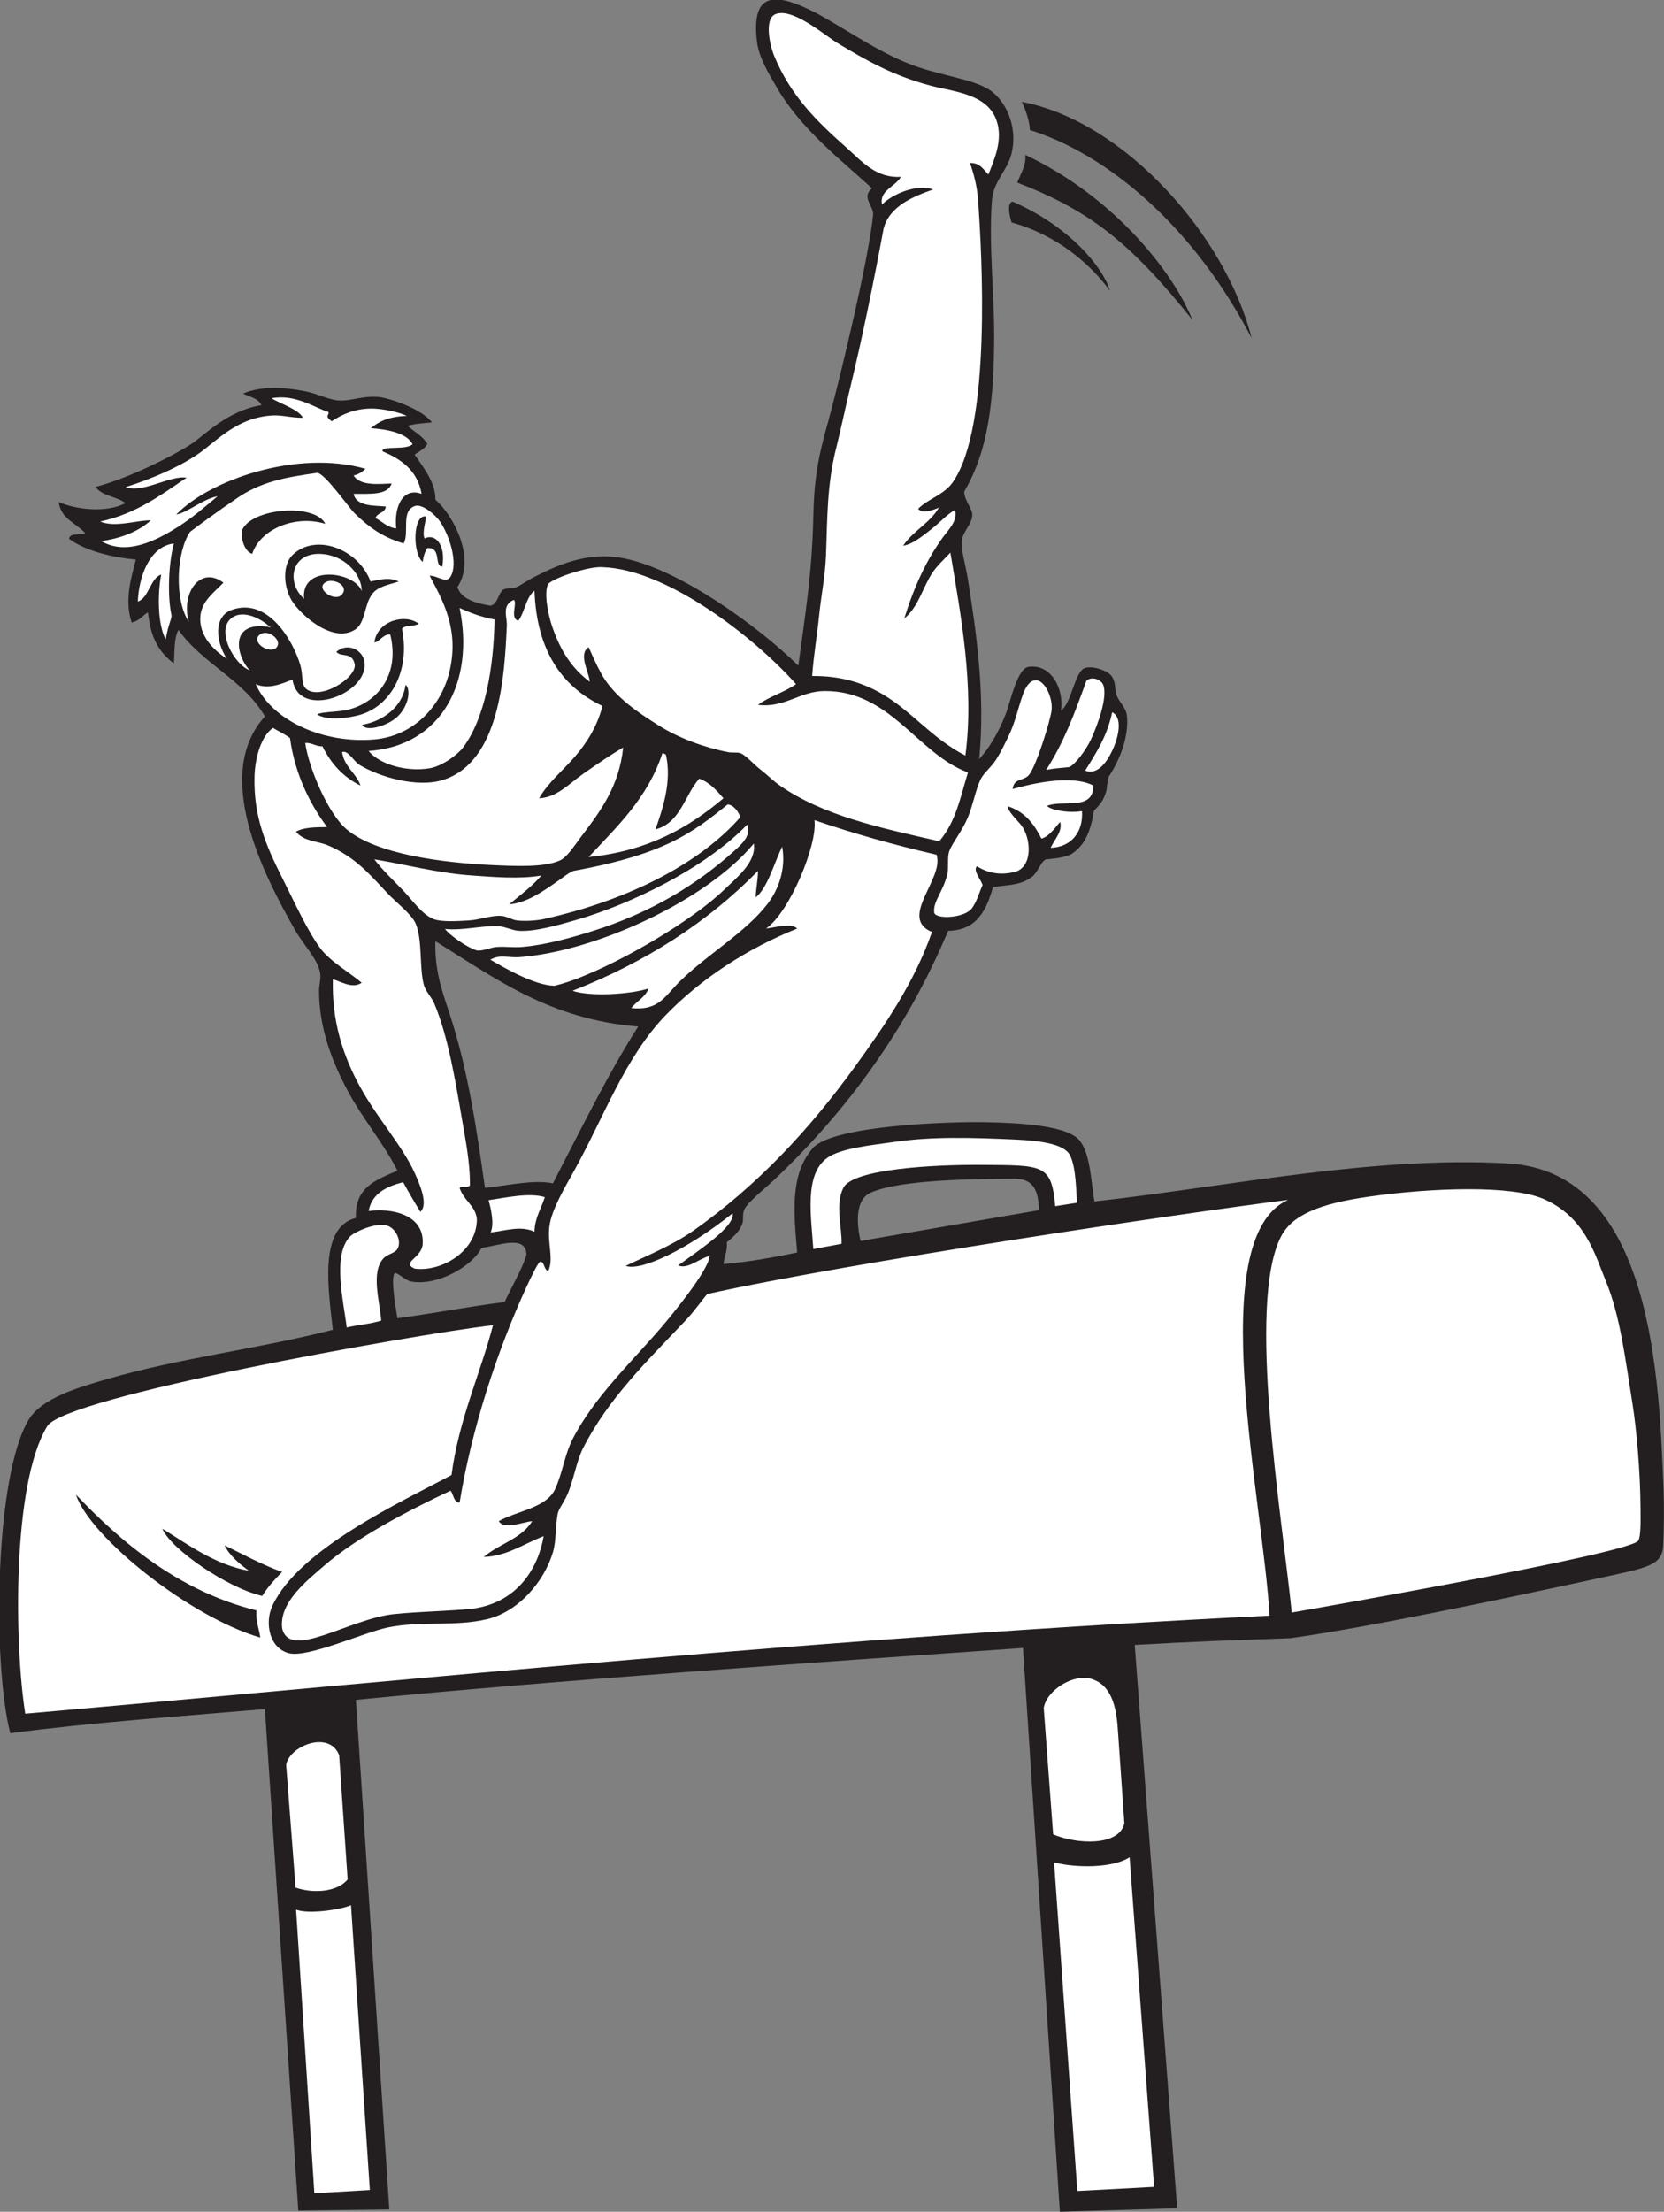
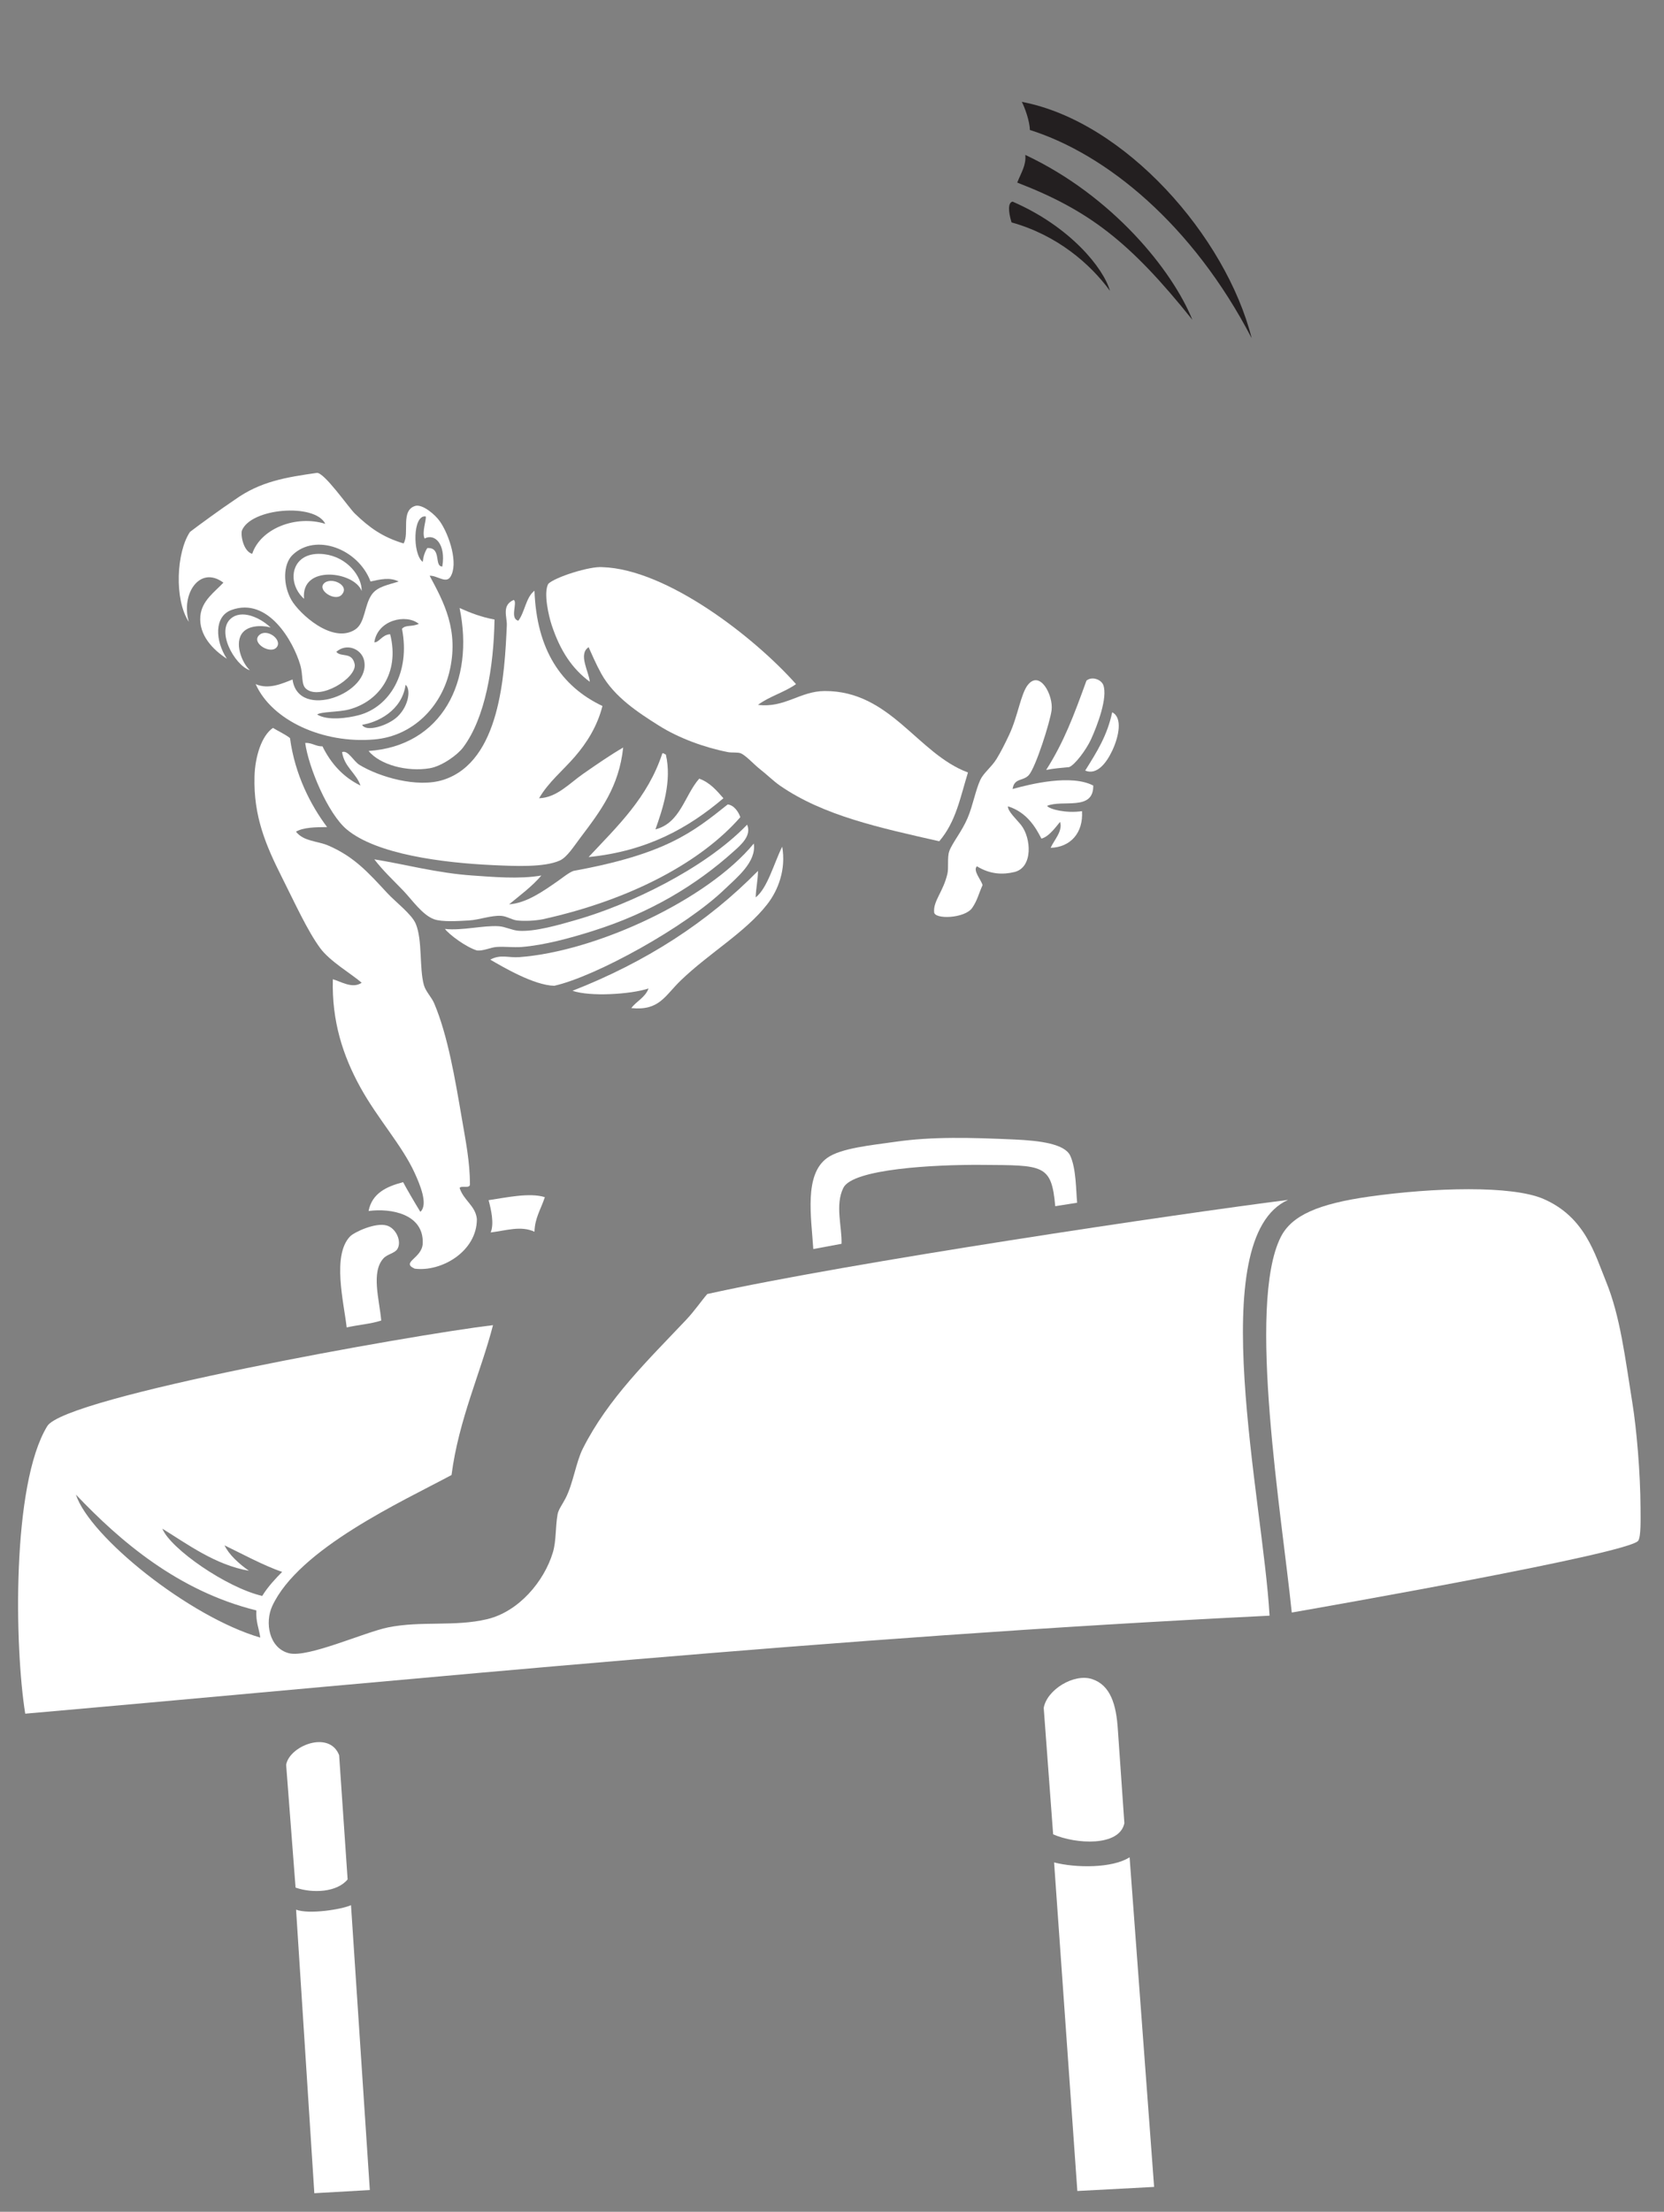
<svg xmlns="http://www.w3.org/2000/svg" viewBox="0 0 612.493 813.547" height="813.547" width="612.493" xml:space="preserve" id="svg2" version="1.1">
  <rect x="0" y="0" width="612.493" height="813.547" fill="#808080" stroke="none" />
  <defs id="defs6" />
  <g transform="matrix(1.333,0,0,-1.333,0,813.547)" id="g10">
    <g transform="scale(0.1)" id="g12">
-       <path id="path14" style="fill:#231f20;fill-opacity:1;fill-rule:evenodd;stroke:none" d="M 3250.53,9.551 2926.6,0 2824.79,1555.72 C 2267.3,1516.84 1528.59,1466.29 982.738,1412.56 L 1075,6.387 823.672,3.184 731.41,1387.11 C 488.609,1366.35 263.633,1351 28.215,1320.61 c -49.598,194.64 -42.809,712.69 51.504,865.84 36.16,58.73 133.89,87.55 216.336,111.34 204.691,59.07 415.687,82.8 623.062,136.02 -11.949,107.75 -40.562,282.54 63.621,308.59 -3.984,85.65 57.782,105.53 114.532,130.43 -37.92,75.98 -95.26,141.78 -136.797,219.53 -40.063,74.96 -79.379,168.63 -79.535,276.78 -0.024,15.71 5.402,31.81 3.183,47.72 -5.398,38.75 -44.551,76.11 -69.996,120.89 -84.219,148.24 -229.312,425.99 -82.715,588.57 -58.23,100.83 -172.75,145.39 -238.605,238.61 -12.844,-22.16 -10.36,-59.64 -12.727,-92.27 -61.832,44.61 -66.582,107.71 -71.715,140.91 -16.218,-9.82 -22.902,-23.36 -44.742,-28.3 -21.324,61.87 -0.379,127.19 11.473,173.72 -62.852,5.79 -139.293,23.47 -184.528,57.26 2.289,17.87 31.45,8.85 44.539,15.91 -25.265,27.76 -67.054,39 -73.171,85.9 43.765,-20.33 130.742,-31.82 184.519,-3.18 -23.941,18.48 -65.48,19.36 -82.715,44.55 108.84,28.7 248.325,104.45 276.785,127.25 49.813,39.91 102.957,85.14 181.34,98.62 -9.64,19.39 -32.726,22.77 -50.902,31.81 47.359,20.27 108.125,18.75 171.797,6.37 32.617,-6.34 64.207,-23.42 92.265,-25.44 34.165,-2.48 66.617,14.05 111.347,9.53 26.92,-2.71 117.34,-31.45 146.34,-69.99 -24.79,-2.74 -43.06,-2.7 -66.8,-9.54 17.17,-16.7 39.63,-25.91 54.08,-49.71 -8.03,-15.4 -21.9,-19.49 -34.99,-29.83 23.33,-35 57.93,-75.67 57.26,-124.07 50.79,-44.71 113.19,-163.78 60.45,-241.8 6.15,-12.27 12.93,-38.69 92.26,-50.9 20.04,5.27 21.08,35.96 34.99,44.54 7.77,4.79 25.07,2.29 35,6.36 13.93,5.73 29.49,17.75 44.54,25.46 65.78,33.67 150.46,75.01 254.52,54.08 153.69,-30.9 368.6,-186.49 480.39,-295.87 18.97,141.26 38.11,256.64 41.36,410.41 2.16,101.98 12.43,163.4 41.36,264.05 38.83,144.04 113.48,458.65 124.06,572.66 -2.01,24.67 -32.46,46.78 -3.16,69.99 -87.66,79.86 -198.19,165.2 -264.07,279.97 -23.09,40.25 -48.96,81.4 -54.08,127.26 -14.13,126.36 40.96,136.6 148.33,84.31 72.22,-35.18 166.77,-104.36 263.94,-144.62 85.74,-35.51 175.37,-42.18 227.19,-73.32 44.8,-26.91 82.98,-100.19 63.63,-178.16 -12.09,-48.73 -50.02,-74.69 -54.08,-130.44 -8.77,-120.36 6.54,-253.91 6.36,-369.04 -0.29,-182.86 -16.05,-319.36 -82.71,-432.67 -0.31,-23.51 21.95,-46.16 22.26,-63.63 0.43,-24.22 -25.25,-46.17 -28.63,-69.99 -3.73,-26.29 9.85,-66.96 15.9,-104.99 24.53,-153.63 48.91,-322.95 31.82,-499.48 24.86,27.21 50.66,66.67 73.18,124.07 13.28,33.86 31.52,126.4 63.61,130.44 64.34,8.09 97.52,-63.82 89.09,-120.9 29.7,21.57 37.38,105.71 65.13,117.15 20.82,7.61 59.59,-5.6 71.68,-18.52 16.13,-17.26 10.61,-39.17 15.9,-54.09 8.5,-23.93 27.58,-34.76 29.69,-61.49 4.16,-52.95 -16.56,-113.6 -50.8,-165.77 -4.75,-14.09 -3.71,-30.1 -7.37,-41.84 -7.09,-22.8 -14.76,-33.05 -33.28,-51.67 -7.85,-51.14 -23.42,-96.44 -64.33,-120.74 -22.29,-9.5 -44.46,-11.19 -67.97,-13.43 -14.65,-5.91 -22.6,-36 -38.19,-47.72 -31.52,-23.7 -59.12,-21.9 -108.16,-28.64 -18.28,-63.37 -44.06,-119.24 -124.08,-120.88 -112.93,-269.65 -277.25,-494.64 -480.39,-687.2 -23.89,-22.63 -74.74,-62.5 -82.71,-82.71 -6.45,-16.33 0.04,-27.21 -6.37,-41.72 -8.66,-19.63 -23.16,-32.72 -41.36,-47.36 1.53,-24.87 -7.14,-39.52 -9.54,-60.45 61.19,4.57 140.55,18.51 203.61,31.81 -10.13,114.18 -19.73,217.89 44.54,289.51 57.78,60.1 364.78,72.25 477.22,70 89.04,-1.79 231.48,-8.22 260.86,-54.1 27.63,-38.69 29.18,-113.18 38.18,-164.63 378.03,42.58 772.35,126.16 1142.15,105 402.23,-23.02 417.42,-602.57 429.47,-901.15 1.7,-42.13 1.12,-111.7 -1.15,-154.72 -2.89,-54.54 -47.34,-60.28 -176.13,-88.23 -271.78,-59 -643.4,-137.01 -853.69,-165.99 -163.58,-5.53 -272.05,-9.51 -429.3,-18.56 L 3250.53,9.551 Z M 1202.26,3505.94 c 163.79,-101.32 314.52,-215.73 559.93,-235.43 -86.6,-136.1 -159.23,-286.15 -235.42,-432.68 -55.06,11.1 -129.1,-6.85 -187.71,-12.71 -23.92,170.88 -48.7,333.54 -98.62,483.57 -21.16,63.6 -40.42,118.04 -38.18,197.25 z m 1666.86,-742.13 -492.91,-85.04 c -10.16,44.8 -16.6,113.89 28.63,133.61 85.43,37.29 299.32,37.27 394.5,38.19 53.8,0.52 67.87,-30.67 69.78,-86.76 z M 1393.14,2510.16 c -101.14,-12.33 -195.48,-31.47 -295.87,-44.55 -5.89,35.66 -16.74,100.39 -9.54,120.91 4.16,11.84 23.28,-11.31 44.54,-19.1 73.69,-15.53 172.87,42.27 197.25,92.27 49.88,6.72 123.06,37.07 124.07,-19.08 -10.59,-36.86 -40.38,-88.11 -60.45,-130.45 v 0" />
      <path id="path16" style="fill:#ffffff;fill-opacity:1;fill-rule:evenodd;stroke:none" d="m 1114.38,4603.53 c 17.41,28.44 -9.85,92.46 33.8,103.99 20.32,3.57 53.67,-24.56 66.81,-43.54 26.01,-37.57 51.54,-116.94 28.63,-152.71 -12.34,-19.27 -36.28,4.12 -57.27,3.18 38.28,-71.63 82.85,-151.12 54.09,-267.24 -23.22,-93.73 -99.19,-175.14 -206.79,-184.52 -141.431,-12.33 -283.041,52.35 -327.689,152.7 35.66,-15.91 74.019,1.76 101.809,12.73 15.882,-114.78 220.48,-37.2 197.25,54.09 -7.676,30.12 -47.52,47.52 -76.364,22.27 12.867,-16.27 43.84,1.63 50.91,-35 4.426,-38.17 -96.468,-100.03 -134.484,-66.96 -13.937,12.13 -7.492,36.62 -15.949,65.59 -18.875,64.66 -88.621,188.8 -189.985,151.8 -48.472,-17.69 -45.23,-84.99 -12.722,-134.52 -37.246,23.94 -77.957,64.54 -73.18,117.71 3.844,42.69 39.664,66.54 63.633,92.26 -65.043,48.55 -118.09,-31 -95.441,-108.17 -41.04,61.91 -34.11,192.94 3.179,248.16 20.918,16.17 85.617,63.42 124.078,89.08 70.078,50.23 140.871,61.62 225.879,73.73 19.703,3.36 88.664,-96.19 104.992,-111.91 40.244,-38.77 75.914,-64.91 134.814,-82.72 z m -446.603,35 c -3.324,-16.45 5.629,-57.26 28.641,-63.63 23.344,70.18 121.496,107.99 201.875,82.71 -28.387,58.07 -206.461,43.99 -230.516,-19.08 z m 499.493,-85.9 c 1.76,15.2 5.92,28.01 12.72,38.17 40.43,2.38 17.85,-50.96 41.36,-50.9 10.45,62.77 -21.7,92.15 -48.92,77.15 -7.95,17.61 5.12,50.79 3.28,60.96 -36.4,5.85 -36.76,-103.96 -8.44,-125.38 z m -359.5,19.08 c -26.661,-25.85 -26.672,-82.92 -3.184,-124.07 21.195,-37.15 112.848,-122.39 175.914,-81.81 28.61,18.41 24.79,67.87 46.85,97.75 15.78,21.38 45.71,25.82 73.54,34.96 -24.91,12.39 -50.59,5.94 -77.69,0 -33.989,90.42 -152.087,134.6 -215.43,73.17 z m 225.87,-241 c 13.2,-0.73 21.75,21.42 43.74,22.28 27.43,-109.64 -33.24,-186.49 -113.724,-207.58 -29.039,-7.69 -76.629,-5.75 -87.89,-13.92 28.8,-17.82 85.179,-9.85 115.722,-1.59 84.102,22.7 142.332,116.69 118.512,238.2 10.98,11.83 26.12,4.38 46.53,13.53 -35.26,28.65 -114.09,10.67 -122.89,-50.92 z m -33.62,-227.55 c 9.86,-20.9 71.06,-3.22 98.26,23.09 30.82,29.82 36.61,75.38 21.67,87.16 -10.29,-72.43 -78.82,-103.92 -119.93,-110.25 v 0" />
      <path id="path18" style="fill:#ffffff;fill-opacity:1;fill-rule:evenodd;stroke:none" d="m 2198.05,4215.39 c -31.49,-22.58 -74.17,-34 -104.99,-57.25 73.76,-9.31 116.05,38.04 184.52,38.17 181.95,0.35 255.41,-172.91 395.31,-224.79 -21.76,-70.51 -33.26,-135.98 -79.35,-189.8 -162.49,37 -319.13,70.01 -440.03,153.71 -17.83,12.35 -35.77,30.3 -54.08,44.54 -18.46,14.36 -39.12,38.28 -54.09,44.54 -7.89,3.31 -24.54,1.15 -34.99,3.18 -65.76,12.82 -136.5,38.93 -190.89,73.17 -56.12,35.34 -123.39,78.87 -159.07,143.17 -14.33,25.81 -27.65,56.89 -35,73.17 -29.66,-19.12 1.05,-67.88 3.18,-95.44 -49.27,36.79 -81.55,85.59 -104.98,155.89 -8.32,24.95 -23.53,89.96 -9.55,114.53 19.02,18.57 114.98,49.05 149.52,45.93 177.95,-5.52 419.63,-193.48 534.49,-322.72 v 0" />
      <path id="path20" style="fill:#ffffff;fill-opacity:1;fill-rule:evenodd;stroke:none" d="m 1269.07,4425.37 c 30,-13.48 59.78,-24.99 96.44,-31.82 -2.04,-130.52 -25.43,-271.36 -86.9,-353.13 -15.11,-20.12 -57.92,-51.5 -92.26,-57.26 -62.25,-10.45 -137.04,9.43 -168.61,47.72 202.9,13.84 293.33,192.26 251.33,394.49 v 0" />
      <path id="path22" style="fill:#ffffff;fill-opacity:1;fill-rule:evenodd;stroke:none" d="m 2044.2,3848.16 c -105.04,-120.31 -296.09,-226.7 -546.06,-281.77 -21.03,-3.91 -48.65,-5.51 -70,-3.19 -14.98,1.64 -28.39,11.77 -44.53,12.73 -27.7,1.64 -59.84,-11.06 -89.09,-12.73 -29.21,-1.66 -73.36,-4.56 -95.44,3.19 -32.67,11.46 -61.58,54.29 -85.9,79.53 -28.38,29.47 -54.49,53.51 -79.53,85.9 82.15,-13.03 173.01,-37.88 270.42,-44.54 54.37,-3.71 130.25,-10.76 190.88,0 -25.87,-30.33 -58.28,-54.12 -89.08,-79.53 47.31,3.18 93.64,35.75 133.62,63.63 13.12,9.14 31.94,24.44 44.24,28.62 254.45,46.41 329.02,106.32 425.76,183.37 18.13,-2.02 30.77,-22.42 34.71,-35.21 v 0" />
      <path id="path24" style="fill:#ffffff;fill-opacity:1;fill-rule:evenodd;stroke:none" d="m 2063.05,3827.5 c 13.24,-30.47 -18.09,-56.57 -36.8,-73.41 -104.56,-94.07 -230.91,-169.79 -388.13,-219.51 -64.69,-20.47 -135.54,-39.56 -197.25,-44.54 -22.8,-1.86 -47.31,1.71 -69.99,0 -16.5,-1.26 -37.27,-11.76 -54.08,-9.56 -30.34,9.42 -75.91,43.31 -88.17,59.34 47.49,-5.24 105.84,10.27 148.61,7.48 17.98,-1.18 36.49,-11.14 54.09,-12.49 44.89,-3.43 111.47,15.89 165.43,31.58 138.56,40.29 347.56,137.86 466.29,261.11 v 0" />
      <path id="path26" style="fill:#ffffff;fill-opacity:1;fill-rule:evenodd;stroke:none" d="m 2159.88,3766.82 c 10.98,-62.02 -10.52,-119.57 -41.37,-159.07 -60.7,-77.73 -159.88,-134.15 -238.61,-209.98 -44.49,-42.87 -59.17,-84.23 -136.79,-76.35 14.67,19.25 38.59,29.27 47.71,54.08 -49.46,-16.21 -161.02,-23.18 -209.96,-6.36 201.99,79.02 373.07,188.97 512.2,330.86 -0.25,-26.25 -5.6,-47.42 -6.36,-73.16 32.69,25.64 50.31,93.9 73.18,139.98 v 0" />
      <path id="path28" style="fill:#ffffff;fill-opacity:1;fill-rule:evenodd;stroke:none" d="m 2081.45,3775.45 c 7.85,-50.71 -46.75,-93.73 -80.65,-126.35 -108.14,-104.05 -355.35,-240.28 -470.25,-266.13 -55.73,1.14 -140.82,51.28 -176.69,72.07 27.87,15.52 50.37,4.84 79.33,6.91 210.95,15.1 519.58,157.3 648.26,313.5 v 0" />
      <path id="path30" style="fill:#ffffff;fill-opacity:1;fill-rule:evenodd;stroke:none" d="m 2974.32,2784.3 -60.45,-9.55 c -10.32,116.7 -33.32,112.77 -203.62,114 -130.21,0.94 -355.5,-10.98 -381.46,-63.34 -23.48,-47.32 -3.44,-107.68 -5.02,-154.43 l -78,-14.48 c -5.79,89.79 -25.65,205.22 38.18,251.33 38.2,27.6 125.44,35.49 187.69,44.53 101.99,14.85 209.38,11.8 330.88,6.37 70.33,-3.14 137.69,-12.34 152.69,-44.53 16.72,-35.86 15.84,-96.9 19.11,-129.9 v 0" />
      <path id="path32" style="fill:#ffffff;fill-opacity:1;fill-rule:evenodd;stroke:none" d="m 3566.97,1653.5 c -26.85,264.25 -124.8,848.38 -30.41,1036.09 29.96,59.55 103.19,91.74 245.02,111.76 176.58,24.9 393.11,31.38 480.65,-6.64 114.88,-49.91 141.81,-152.66 172.36,-227.29 39.71,-97.01 52.89,-211.31 73.18,-337.22 11.23,-69.81 21.82,-189.57 22.27,-289.52 0.12,-29.02 1.44,-77.5 -6.37,-89.08 -23.51,-34.82 -877.34,-184.31 -956.7,-198.1 v 0" />
      <path id="path34" style="fill:#ffffff;fill-opacity:1;fill-rule:evenodd;stroke:none" d="m 3505.61,1644.8 c -1219,-59.84 -2333.25,-173.57 -3435.93,-270.41 -29.359,182.33 -37.902,632.09 60.843,793.48 49.766,81.33 1002.277,251.23 1230.807,278.65 -33.4,-129.94 -94.51,-259.66 -114.53,-413.59 -135.47,-72.64 -422.39,-203.34 -495.218,-361.99 -20.582,-44.85 -9.039,-115.53 46.227,-129.73 52,-13.38 207.911,57.83 273.601,71.23 91.48,18.67 184.31,1.35 274.02,22.81 86.8,20.8 157.18,103.77 181.34,184.54 9.5,31.77 6.59,69.59 12.92,105 2.35,13.1 13.9,28.12 22.27,44.53 20.9,40.99 28.38,98.88 47.52,136.79 69.74,138.09 179.39,243.19 286.34,356.33 21.72,22.97 43,53.89 57.26,69.98 391.2,86.68 1306.02,222.15 1603.72,259.71 -235.3,-104.71 -68.56,-831.45 -51.19,-1147.33 z M 718.688,1584.36 c -3.215,24.66 -12.68,43.02 -10.797,74.98 -215.953,53.39 -376.481,191.27 -498.235,319.51 37.645,-116.04 312.731,-337.25 509.032,-394.49 z m 5.394,114.96 c 15.828,26.03 38.508,49.59 55.051,66.38 -48.602,16.04 -117.731,53.28 -159.074,73.17 11.859,-25.59 40.41,-51.33 67.363,-70.12 -93.121,16.11 -170.707,74.02 -239.16,116.17 22.785,-55.84 177.863,-163.03 275.82,-185.6 v 0" />
      <path id="path36" style="fill:#ffffff;fill-opacity:1;fill-rule:evenodd;stroke:none" d="m 2908.07,1041.46 -26.02,348.83 c 8.65,50.28 83.61,96.06 133.63,79.53 50.36,-16.62 66.86,-69.68 71.12,-139.98 l 17.95,-257.69 c -13.66,-65.12 -134.26,-58.03 -196.68,-30.69 v 0" />
      <path id="path38" style="fill:#ffffff;fill-opacity:1;fill-rule:evenodd;stroke:none" d="M 959.902,917.109 C 930.605,881.211 862.75,878.125 816.148,894.531 l -26.003,338.709 c 8.695,52.25 119.136,96.6 146.324,26.62 l 23.433,-342.751 v 0" />
      <path id="path40" style="fill:#ffffff;fill-opacity:1;fill-rule:evenodd;stroke:none" d="m 3119.2,978.164 67.69,-909.629 -212.01,-11.25 -64.2,906.699 c 59.77,-15.586 161.25,-16.367 208.52,14.18 v 0" />
      <path id="path42" style="fill:#ffffff;fill-opacity:1;fill-rule:evenodd;stroke:none" d="m 1021.19,59.922 -153.241,-8.75 -50.375,782.363 c 35.809,-13.34 124.942,0.449 151.656,12.481 l 51.96,-786.094 v 0" />
      <path id="path44" style="fill:#231f20;fill-opacity:1;fill-rule:evenodd;stroke:none" d="m 3064.94,5300.64 c -54.9,74.97 -146.09,153.74 -271.78,188.77 -9.66,32.29 -9.7,54.42 2.89,57.37 158.97,-68.93 250.92,-183.19 268.89,-246.14 z m -243.34,521.38 c 284.42,-53.79 563.54,-370.69 634.69,-652.19 -163.36,314.1 -401.27,507.93 -612.52,574.67 -0.29,25.09 -14.96,63.97 -22.17,77.52 z m 470.86,-601.29 c -173.36,216.4 -285.96,302.12 -483.57,378.59 11.15,27.88 25.15,48.31 22.26,76.35 240.45,-112.86 406.14,-318.35 461.31,-454.94 v 0" />
      <path id="path46" style="fill:#ffffff;fill-opacity:1;fill-rule:evenodd;stroke:none" d="m 903.207,3820.9 c -32.469,-0.4 -65.184,-0.56 -85.898,-12.72 21.437,-27.35 59.511,-25.42 89.078,-38.18 71.168,-30.71 110.113,-74.09 162.253,-130.45 24.14,-26.07 68.49,-59.09 79.54,-85.89 18.64,-45.23 9.36,-121.85 22.27,-168.62 4.86,-17.62 21.26,-33.46 28.63,-50.9 37.65,-89.06 57.55,-208.45 76.35,-318.14 10.45,-60.86 22.14,-118.62 22.27,-181.33 -0.59,-12.13 -23.5,-1.96 -28.63,-9.55 11.61,-35.14 44.18,-49.24 47.73,-85.9 0.22,-89.57 -98.32,-146.49 -171.8,-136.8 -39.5,17.89 21.18,28.42 22.27,69.98 3.03,80.67 -87.57,97.48 -149.53,89.08 9.52,48.81 49.16,67.5 95.44,79.56 6.98,-13.74 33.6,-59.42 47.51,-81.82 22.73,20.16 -1.76,76.66 -15.69,107.24 -34.27,75.3 -101.64,148.91 -149.531,235.44 -48.653,87.9 -79.649,183.67 -76.352,299.05 21.653,-5.91 54.453,-27.43 79.535,-9.54 -28.324,24.56 -87.597,58.82 -114.531,95.44 -35.199,47.86 -69.613,123.81 -104.988,194.07 -45.215,89.8 -79.453,169.47 -76.356,279.96 1.536,54.85 19.711,112.4 50.907,133.62 10.828,-6.82 36.035,-18.78 47.074,-28.16 13.633,-101.87 58.055,-186.45 102.449,-245.44 v 0" />
      <path id="path48" style="fill:#ffffff;fill-opacity:1;fill-rule:evenodd;stroke:none" d="m 2796.15,3925.89 c 51.17,14.4 162.68,41.06 222.7,9.54 0.95,-71.47 -84.92,-37.75 -127.62,-56.1 7.58,-9.65 52.87,-20.91 96.52,-14.5 3.91,-60.13 -32.03,-99.58 -86.6,-101.2 9.28,21.3 34.01,46.04 26.15,71.41 -7.44,-7.44 -29.1,-40.54 -51.62,-45.96 -16.01,31.43 -40.41,72.68 -92.24,89.08 -2.27,-12.2 25.17,-37.75 36.23,-51.78 28.14,-35.75 33.24,-117.12 -18.65,-129.56 -31.88,-7.64 -67.02,-6.53 -103.48,15.91 -11.84,-12.14 11.8,-37.01 15.6,-52.02 -11.19,-25.03 -14.02,-41.33 -28.34,-62.51 -20.23,-29.92 -105.5,-32.74 -105.35,-11.77 -2.71,30.53 25.41,56.52 36.68,105.7 3.91,17.08 -0.93,44.86 5.04,61.96 7.93,22.67 35,54.55 50.9,92.26 14.51,34.38 21.64,76.21 35,104.99 8.81,18.94 30.57,34.78 44.53,57.27 12.27,19.7 24.57,44.66 35,66.8 24.3,51.57 32.03,113.34 51.72,137.92 33.46,41.78 70.63,-28.69 65.45,-70.08 -4.02,-32.12 -44,-158.39 -63.09,-179.19 -15.39,-16.81 -40.31,-7.18 -44.53,-38.17 z m 92.64,52.58 c 49.32,77.61 76.8,151.19 111.25,246.47 14.94,12.81 40.78,3.33 46.54,-12.19 12.66,-34.14 -16.03,-110.89 -34.08,-150.06 -13.46,-29.18 -44.84,-70.76 -60.45,-76.36 -21.76,-2.18 -43.26,-3.54 -63.26,-7.86 z m 182.36,159.19 c 29.1,-14.62 18.5,-66.57 0.39,-105.3 -17.18,-36.78 -43.67,-68.64 -74.96,-55.57 33.26,53.21 60.65,96.31 74.57,160.87 v 0" />
-       <path id="path50" style="fill:#ffffff;fill-opacity:1;fill-rule:evenodd;stroke:none" d="m 749.813,5004.11 c 65.539,12.77 120.699,-27.22 156.96,-37.8 3.29,-9.68 -12.359,-9.72 9.161,-25.55 28.136,18.76 63.351,34.51 108.166,35 36.2,0.39 83.21,-12.18 99.24,-20.29 -51.76,-1.71 -77.71,-16.08 -99.24,-33.79 45.7,-3.25 99.57,-13.66 115.04,-44.24 -18.36,-17.66 -84.19,-2.81 -83.22,-19.4 47.59,-20.7 96.34,-49.55 108.17,-117.7 -51.71,19.1 -76.72,-35.75 -69.99,-95.45 -25.52,3.12 -38.23,19.05 -57.27,28.63 5,15.15 26.56,13.74 28.63,31.82 -23.74,3.33 -81.589,-2.2 -89.077,35 43.867,0.67 94.007,-4.93 104.987,28.62 -27.61,-0.55 -86.702,-8.92 -104.987,22.27 13.644,2.26 24.437,10.68 32.807,18.2 -187.389,53.83 -430.565,-30.14 -522.749,-126.36 35.036,7.4 70.672,41.73 114.532,50.9 -30.383,-25.36 -68.981,-59.38 -111.348,-85.9 -57.168,-35.79 -140.09,-79.32 -209.977,-38.18 56.387,8.31 102.622,26.76 136.797,57.27 -35.16,1.52 -98.129,-20.95 -139.976,-3.18 98.707,21.12 166.992,72.67 238.605,120.9 -44.215,7.81 -120.418,-43.83 -168.344,-25.9 70.313,21.73 164.215,61.15 219.247,105.43 53.734,43.23 104.168,87 184.527,92.26 28.91,1.9 52.902,-6.74 85.891,-6.36 -10.911,23.02 -66.063,40.38 -86.582,53.8 z M 480.078,4603.53 c -14.086,-51.46 -18.57,-142.09 -6.734,-197.46 1.554,-10.78 -7.785,-20.97 -15.906,-67.55 -22.543,42.67 -22.52,126.25 -12.356,179.11 -29.965,-9.27 -34.34,-65.27 -64.555,-74.29 2.575,65.37 30.274,151.23 99.551,160.19 v 0" />
      <path id="path52" style="fill:#ffffff;fill-opacity:1;fill-rule:evenodd;stroke:none" d="m 1052.73,2459.26 c -28.65,-9.53 -64.488,-11.86 -95.433,-19.1 -7.957,69.43 -40.918,199.31 9.543,251.34 11.055,11.39 69.62,39.09 101.12,29.98 26.09,-7.53 42.02,-44.41 29.31,-64.98 -7.2,-11.64 -27.66,-14.04 -38.17,-25.45 -35.11,-38.14 -11.49,-113.78 -6.37,-171.79 z m 451.77,340.41 c -11.12,-34.03 -27.53,-56.82 -28.64,-95.45 -37.52,17.56 -78.57,3.1 -120.97,-1.93 10.22,24.45 1.02,63.69 -5.71,89.08 46.86,6.81 112.83,21.64 155.32,8.3 v 0" />
-       <path id="path54" style="fill:#ffffff;fill-opacity:1;fill-rule:evenodd;stroke:none" d="m 2248.95,3839.99 c 107.34,-36.88 220.03,-68.41 337.22,-95.44 21.96,-65.83 -106.54,-174.31 -12.71,-213.16 -48.77,-140.2 -131.53,-259.56 -213.17,-372.23 -124.98,-172.52 -269.44,-327.73 -445.39,-451.76 -59.96,-42.26 -143.69,-75.84 -187.15,-97.38 43.01,-15.78 172.9,47.27 295.32,145.12 6.65,-36.92 -92.54,-101.23 -150.28,-143.73 25.47,-12.05 58.89,19.63 86.65,26.01 -1.91,-39.35 -106.06,-165.06 -133.62,-197.26 -80.21,-93.7 -185.95,-192.78 -244.96,-308.6 -21.5,-42.17 -27.41,-92.22 -47.73,-136.79 -24.18,-53.07 -106.46,-60.81 -155.89,-89.09 15.64,-25.09 65.14,-2.34 92.26,0 -29.05,-48.36 -91.91,-62.93 -133.62,-98.63 60.82,0.7 113.26,37.33 165.44,57.27 -15.48,-88.25 -71.58,-183.36 -197.25,-200.43 -71.12,-6.88 -141.25,-7.21 -215.37,-14.65 -124.188,-12.46 -288.997,-128.58 -309.567,-39.44 -9.324,71.14 68.832,132.04 114.527,171.8 93.192,81.08 238.78,155.72 350.51,208.19 9.01,-11.31 7.23,-30.61 24.9,-33.21 32.98,203.01 103.19,418.21 184.52,594.94 7.15,15.51 32.23,69.71 38.18,69.98 12.37,0.55 9.34,-22.89 22.27,-25.45 15.68,34.79 -3.25,77.02 3.18,124.09 6.36,46.46 43.13,107.28 69.99,155.88 81.25,146.99 139.13,310.29 251.34,426.31 97.94,101.26 226.63,184.21 362.68,238.6 -16.33,16.11 -58.21,3.46 -85.9,0 64.76,44.77 142.47,231.2 133.62,299.06 z m 480.39,1781.6 c -13.71,12.62 -21.82,32.37 -50.9,31.81 11.54,-33.56 19.55,-64.46 22.26,-101.8 10.61,-145.43 38.15,-625.64 -69.98,-779.45 -24.74,-35.22 -68.75,-45.51 -95.45,-73.18 12.82,-15.61 44.32,-1.56 57.27,3.18 -24.94,-42.92 -71.78,-63.97 -98.61,-104.98 26.83,4.52 52.22,26.01 76.34,44.54 24.73,19 45.67,43.17 66.8,54.08 7.6,-30.09 -16.35,-52.15 -31.8,-73.17 -46.85,-63.68 -81.5,-139.18 -108.18,-225.88 37.91,29.88 50.1,83.32 76.37,124.08 14.04,21.78 34.08,39.37 50.9,57.26 28.08,-168.56 66.58,-368.85 41.36,-559.94 -94.14,48.32 -148.4,123.61 -232.97,171.81 -54.2,30.89 -115.11,48.6 -190.16,47.72 3.93,56.04 13.64,111.15 19.09,165.43 5.58,55.64 16.88,110.71 19.09,165.44 4.12,102.32 1.94,194.7 28.62,299.99 11.63,45.83 26.47,116.52 38.19,164.5 32.36,132.61 65.86,296.37 92.26,439.03 16.43,62.78 82.66,89.01 136.8,108.17 -47.09,16.37 -113.67,-13.68 -141,-41.55 -9,38.48 38.34,50.27 51.92,76.55 -68.75,-4.53 -107.91,42.94 -152.72,82.71 -81.89,72.71 -151.85,141.69 -197.24,251.33 -11.67,28.19 -27.97,101.09 3.18,114.53 46.82,20.2 137.85,-59.1 171.8,-79.53 77.71,-46.76 152.03,-89.64 257.69,-117.71 62.93,-16.72 155.39,-21.86 181.33,-95.45 19.32,-54.76 -7.38,-110.8 -22.26,-149.52 v 0" />
      <path id="path56" style="fill:#ffffff;fill-opacity:1;fill-rule:evenodd;stroke:none" d="m 1475.86,4473.09 c 5.91,-162.71 73.41,-263.82 187.7,-318.14 -14.36,-56.29 -43.45,-101.93 -76.35,-139.99 -32.68,-37.82 -72.93,-70.16 -98.62,-114.53 48.5,1.56 83.4,40.64 120.89,66.82 38.07,26.57 76.67,53.04 111.35,73.17 -11.59,-108.03 -61.83,-174.23 -117.7,-248.15 -18.6,-24.61 -37.33,-54.64 -57.27,-63.63 -43.63,-19.67 -126.45,-15.35 -184.53,-12.73 -139.32,6.3 -322.31,29.97 -404.033,98.63 -52.434,44.05 -105.457,171.98 -114.539,238.6 19.762,0.67 28.402,-9.77 47.726,-9.53 23.454,-47.61 57.184,-84.93 104.985,-108.18 -12.395,35.33 -44.567,50.88 -50.903,92.26 16.157,6.87 31.95,-25.33 47.723,-34.99 54.631,-33.44 160.361,-64.63 232.241,-41.36 156.92,50.8 168.81,290.4 174.98,426.31 1.02,22.56 -15.12,55.54 19.09,69.99 11.37,-6.76 -12.01,-51.3 12.73,-57.26 18.23,24.17 20.6,64.23 44.53,82.71 z M 1829,4024.51 c 5.14,0.9 5.48,-3.01 9.55,-3.18 17.35,-73.6 -8.66,-150.24 -28.63,-206.79 69.2,17.76 80.15,93.75 120.89,139.98 29.6,-10.7 47.98,-32.62 66.81,-54.09 -96.33,-81.83 -210.28,-146.04 -372.23,-162.25 78.84,84.47 163.33,163.3 203.61,286.33 v 0" />
      <path id="path58" style="fill:#ffffff;fill-opacity:1;fill-rule:evenodd;stroke:none" d="m 893.711,4492.26 c 18.586,21.37 74.504,-3.88 49.73,-30.4 -18.015,-19.28 -66.293,11.35 -49.73,30.4 z M 764.313,4317.44 c -16.442,-21.47 -71.016,10.99 -49.036,32.7 21.094,20.84 65.004,-11.84 49.036,-32.7 v 0" />
      <path id="path60" style="fill:#ffffff;fill-opacity:1;fill-rule:evenodd;stroke:none" d="m 747.313,4371.29 c -9.446,4.08 -55.305,10.75 -76.352,-12.73 -25.609,-28.58 -2.856,-84.71 19.09,-104.99 -42.156,13.13 -98.395,113.46 -47.723,146.35 33,21.42 82.817,-6.49 104.985,-28.63 z m 251.402,100.72 c -19.399,54.21 -168.563,74.22 -159.137,-21.19 -51.047,45.23 -35.953,134.31 56.219,122.97 62.715,-7.72 103.906,-60.81 102.918,-101.78 v 0" />
    </g>
  </g>
</svg>